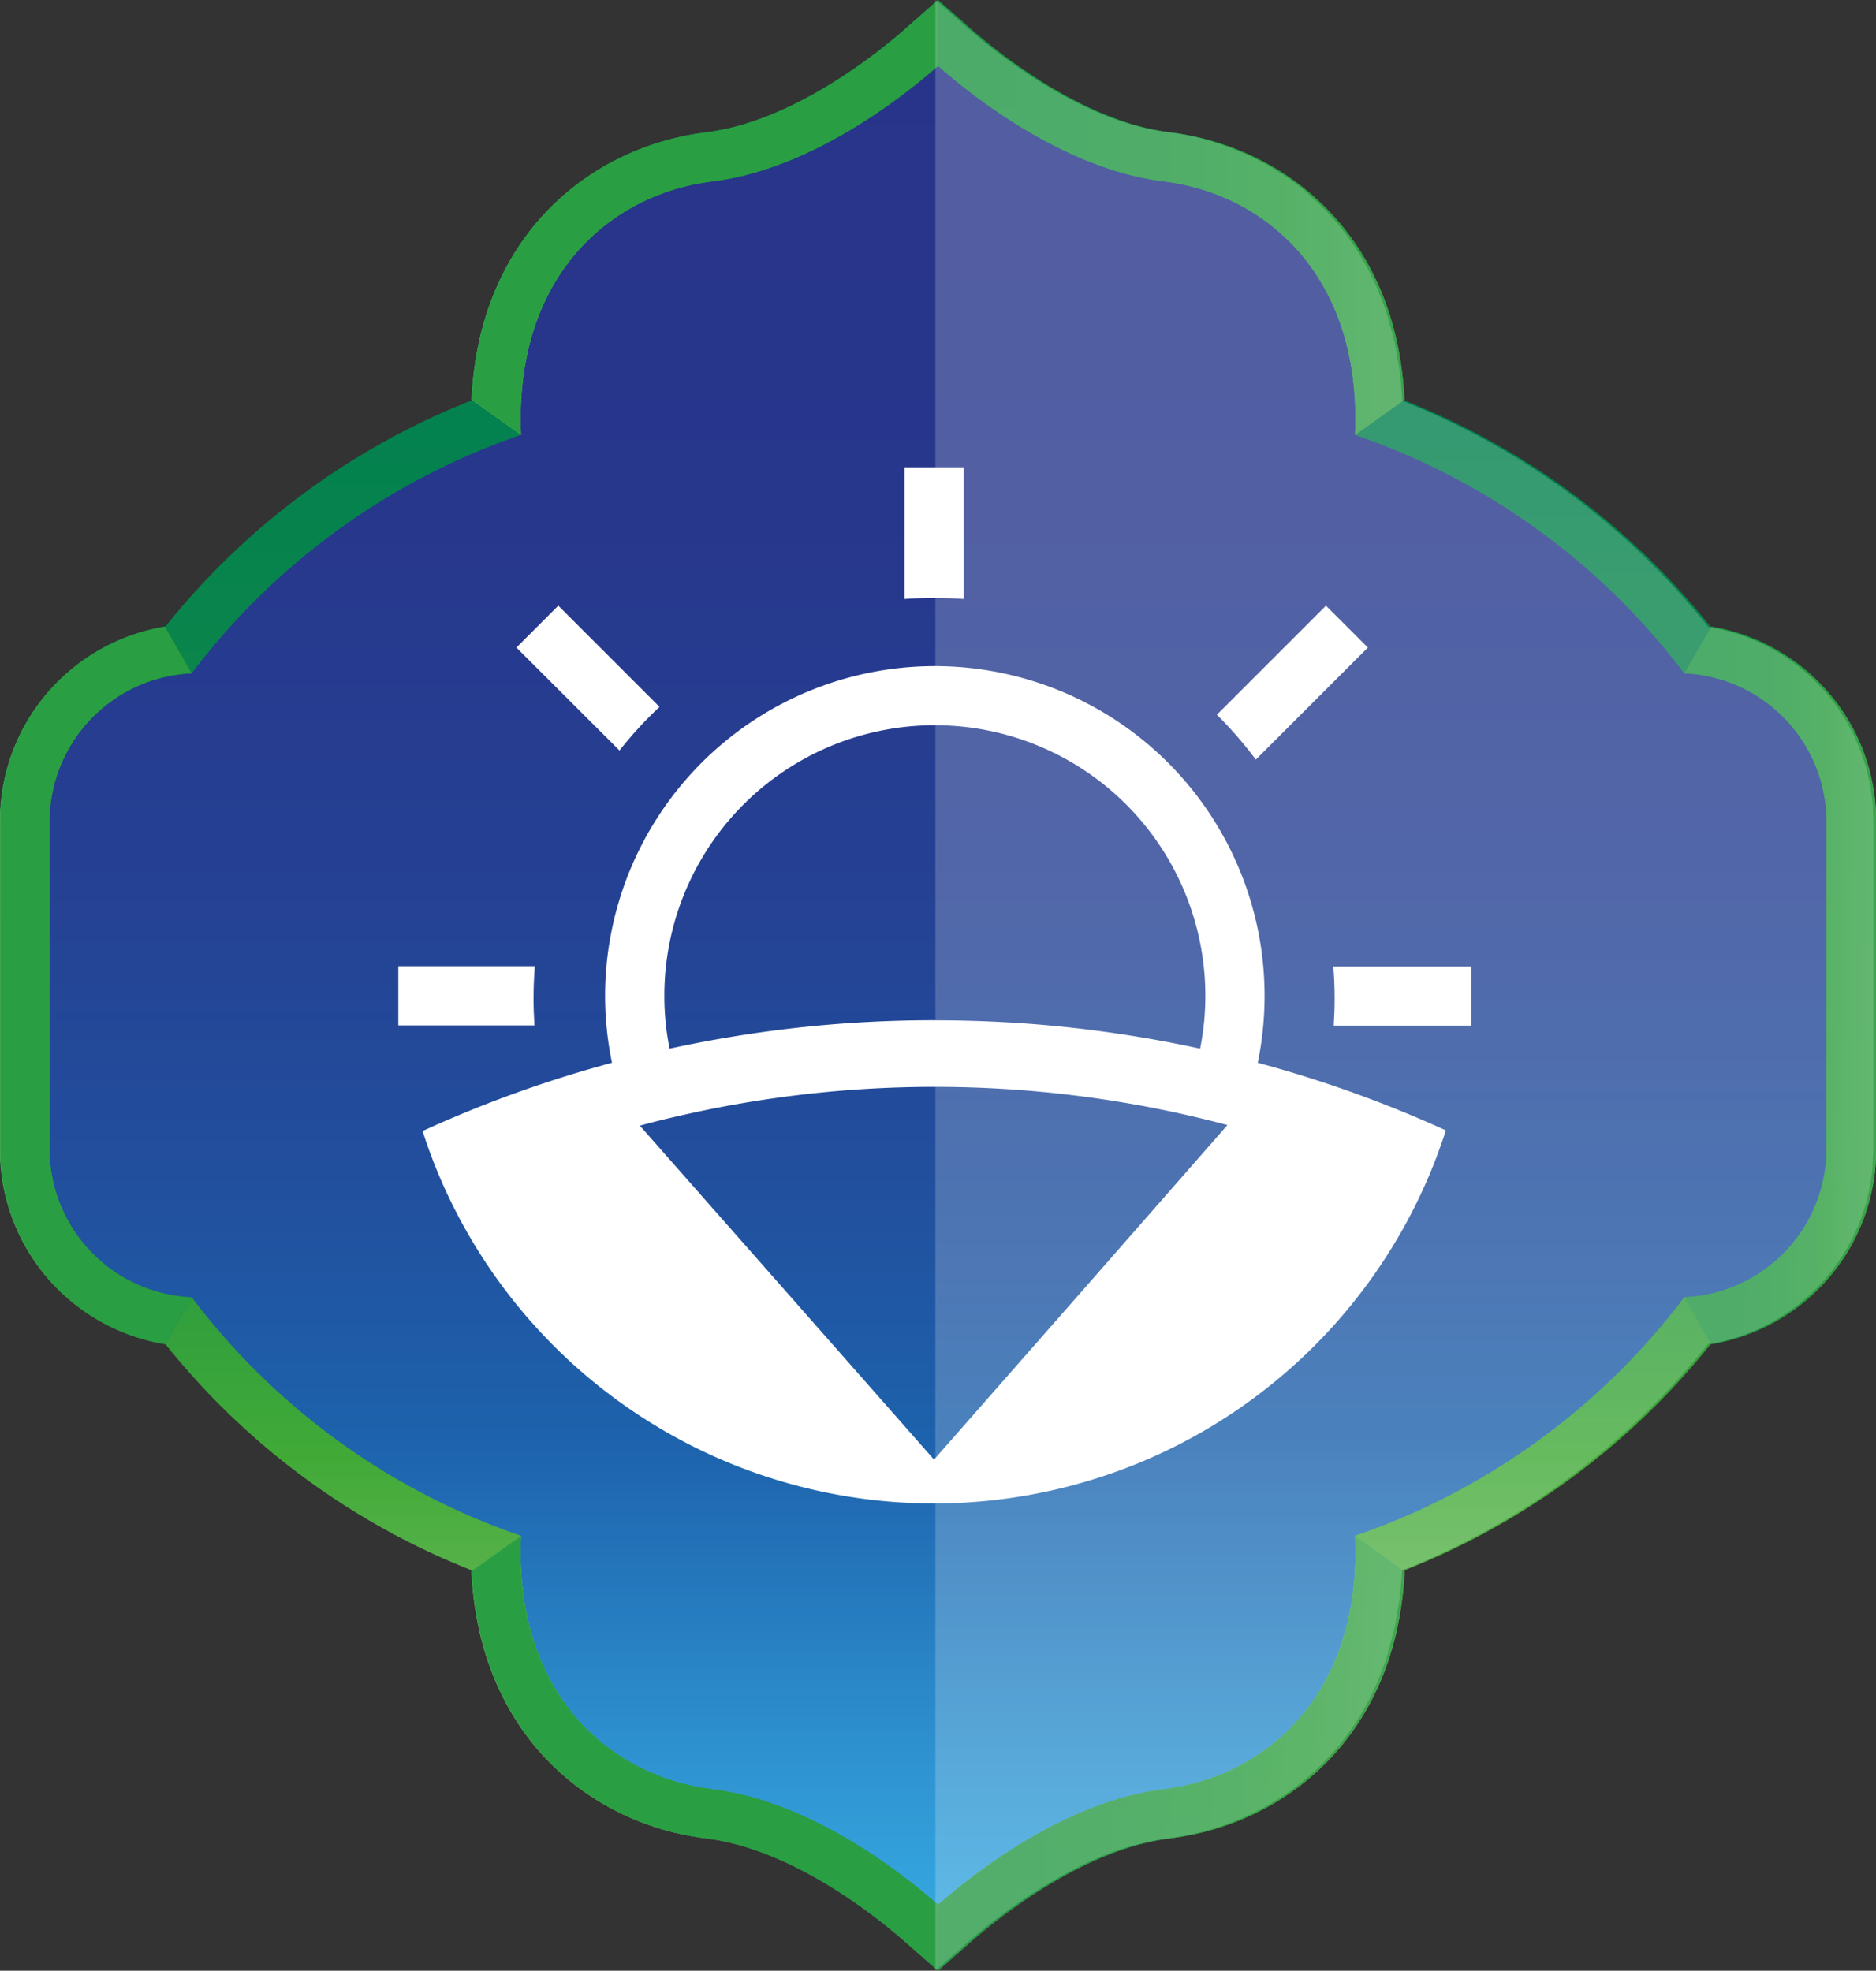
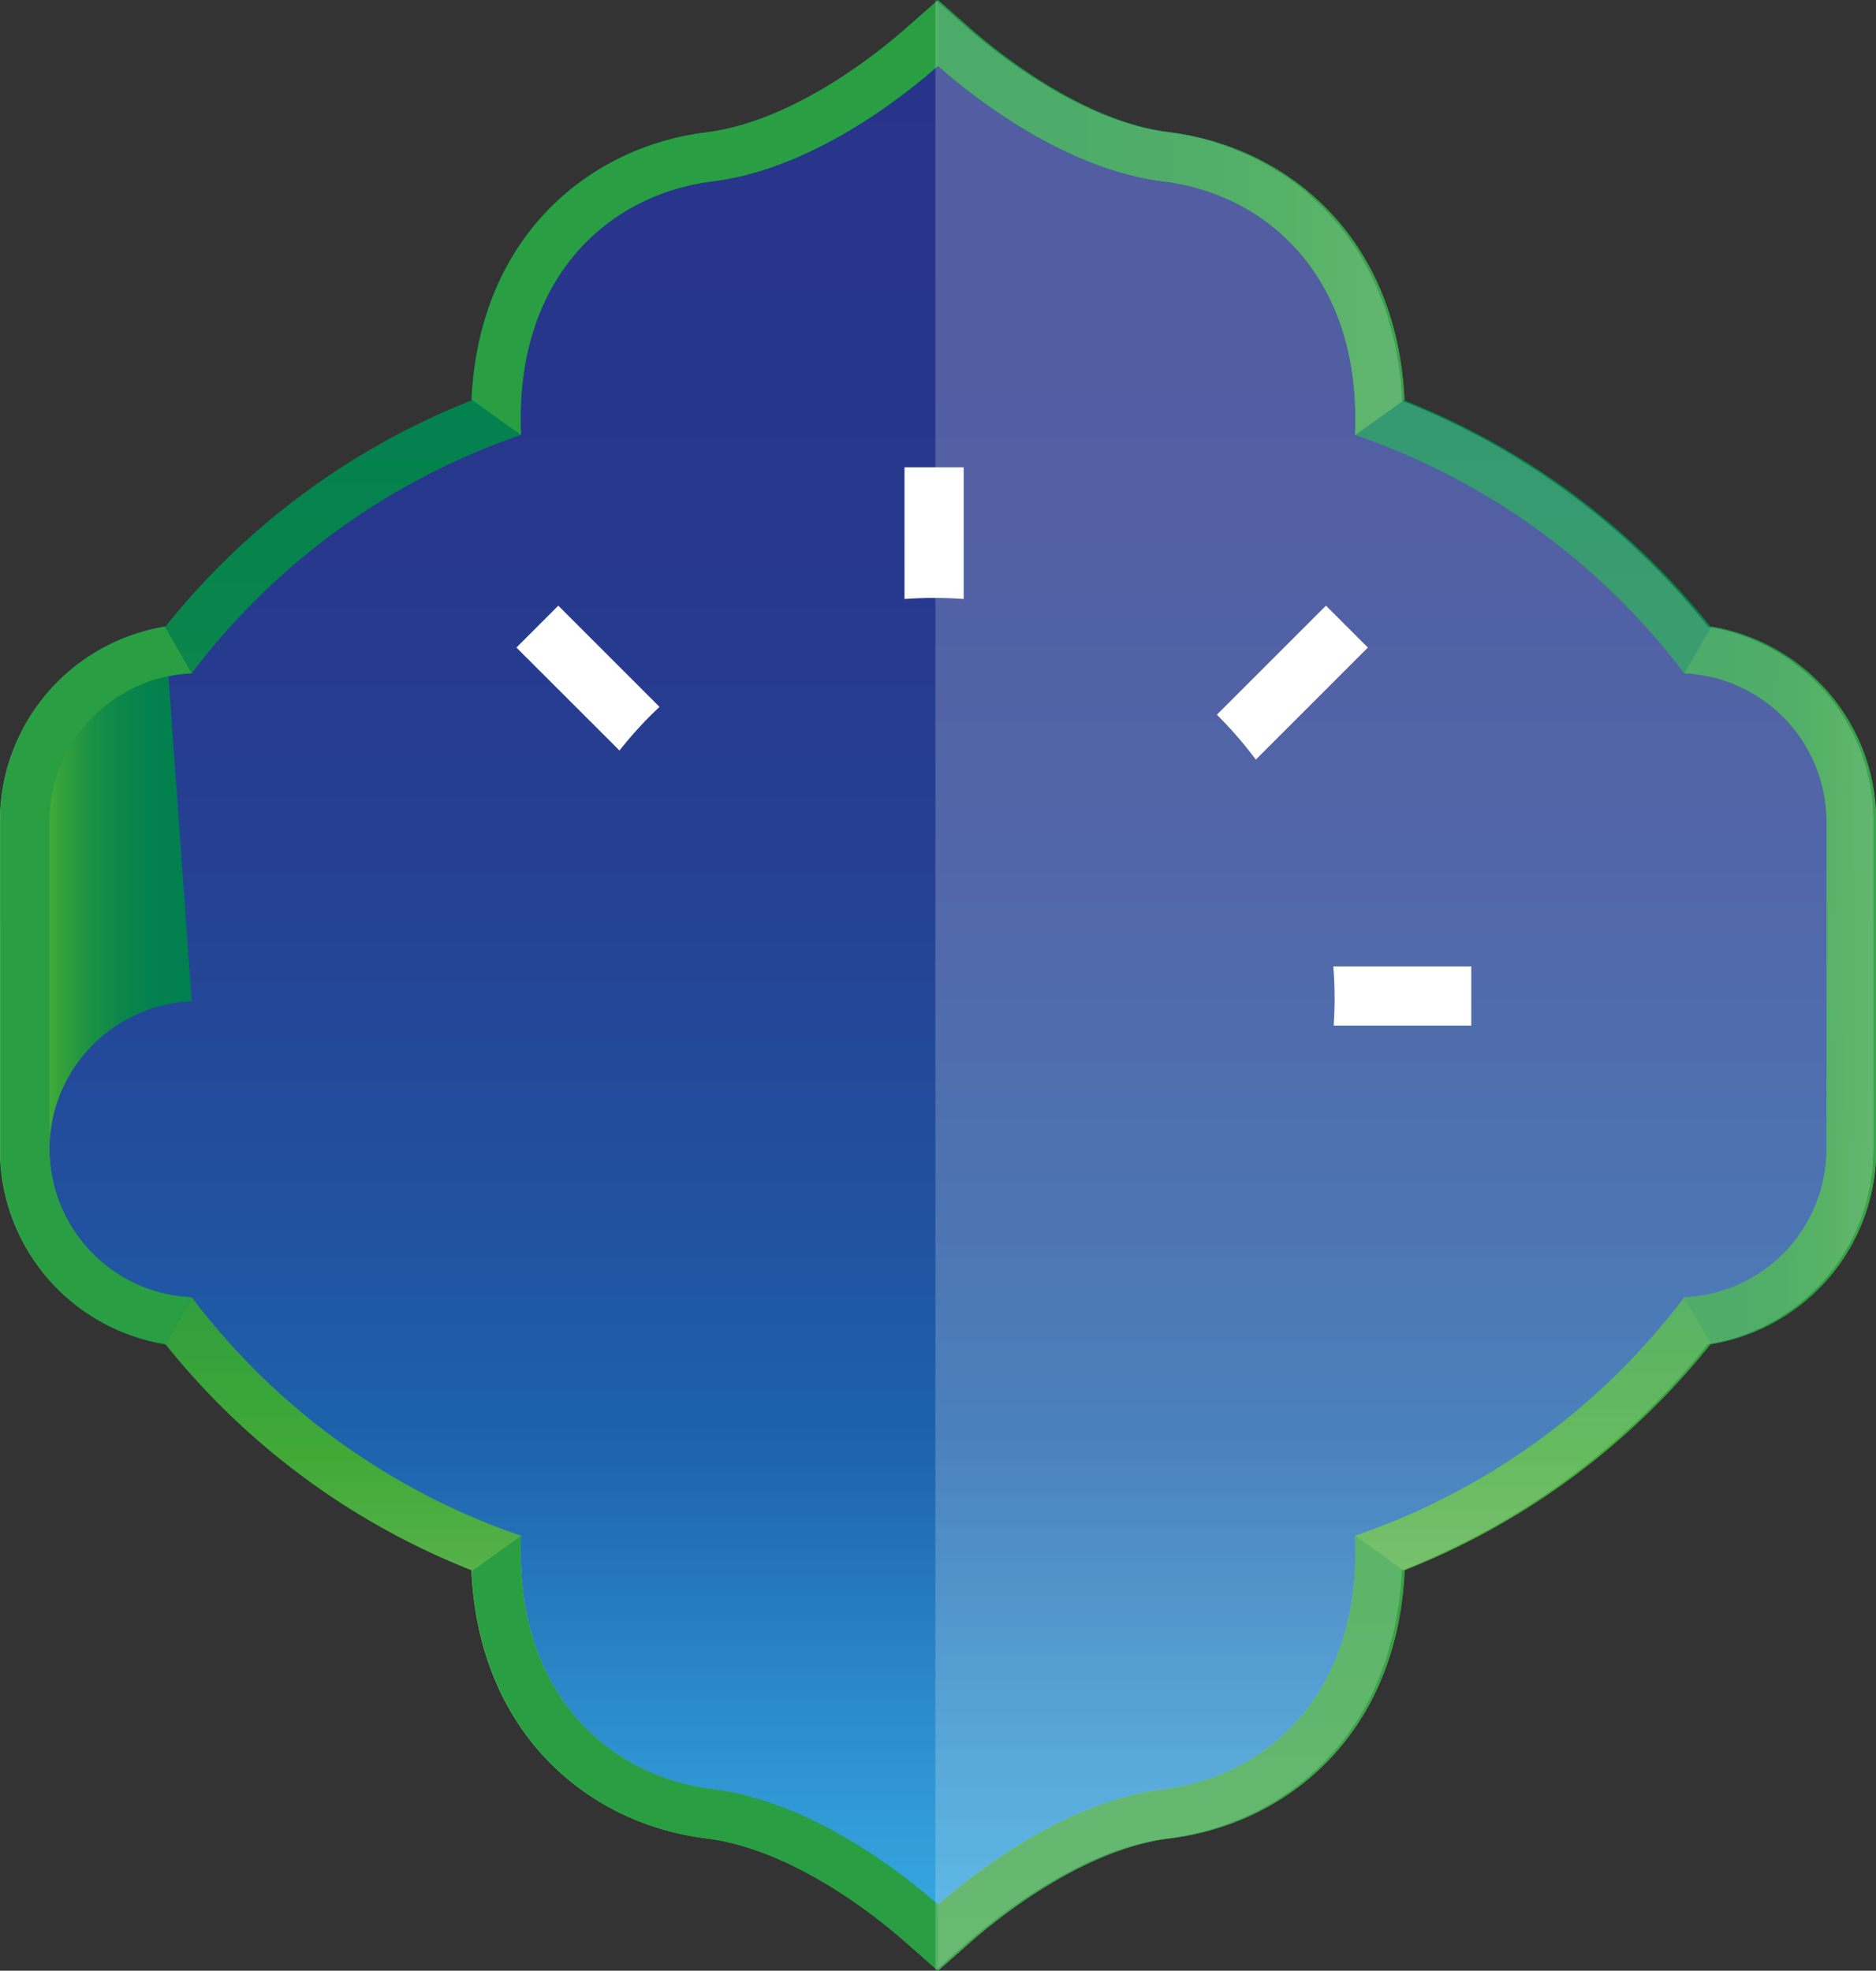
<svg xmlns="http://www.w3.org/2000/svg" xmlns:xlink="http://www.w3.org/1999/xlink" id="Layer_1" data-name="Layer 1" viewBox="0 0 395.53 415.56">
  <rect x="0" y="0" width="395.53" height="415.56" fill="#333333" stroke="none" />
  <defs>
    <style>.cls-1{fill:url(#New_Gradient_Swatch_4);}.cls-2{fill:url(#linear-gradient);}.cls-3{fill:url(#linear-gradient-2);}.cls-4{fill:url(#linear-gradient-3);}.cls-5{fill:url(#linear-gradient-4);}.cls-6{opacity:0.76;}.cls-7{fill:url(#linear-gradient-5);}.cls-8{fill:url(#linear-gradient-6);}.cls-9{fill:url(#linear-gradient-7);}.cls-10{fill:#2a9e42;}.cls-11,.cls-12{fill:#fff;}.cls-11{opacity:0.2;}</style>
    <linearGradient id="New_Gradient_Swatch_4" x1="225" y1="423.07" x2="225" y2="26.93" gradientUnits="userSpaceOnUse">
      <stop offset="0" stop-color="#35a8e0" />
      <stop offset="0.08" stop-color="#2f95d2" />
      <stop offset="0.25" stop-color="#1e64ae" />
      <stop offset="0.26" stop-color="#1d62ac" />
      <stop offset="0.38" stop-color="#21519f" />
      <stop offset="0.55" stop-color="#254193" />
      <stop offset="0.75" stop-color="#27378c" />
      <stop offset="1" stop-color="#28348a" />
    </linearGradient>
    <linearGradient id="linear-gradient" x1="225" y1="432.78" x2="225" y2="17.22" gradientUnits="userSpaceOnUse">
      <stop offset="0" stop-color="#94c67d" />
      <stop offset="0.07" stop-color="#81c06d" />
      <stop offset="0.22" stop-color="#50af44" />
      <stop offset="0.26" stop-color="#41aa37" />
      <stop offset="0.32" stop-color="#34a13c" />
      <stop offset="0.46" stop-color="#1d9244" />
      <stop offset="0.61" stop-color="#0d874a" />
      <stop offset="0.78" stop-color="#03814e" />
      <stop offset="1" stop-color="#007f4f" />
    </linearGradient>
    <linearGradient id="linear-gradient-2" x1="126.67" y1="63.08" x2="225" y2="63.08" xlink:href="#linear-gradient" />
    <linearGradient id="linear-gradient-3" x1="126.67" y1="-803.79" x2="225" y2="-803.79" gradientTransform="matrix(1, 0, 0, -1, 0, -416.87)" xlink:href="#linear-gradient" />
    <linearGradient id="linear-gradient-4" x1="27.23" y1="225" x2="67.65" y2="225" xlink:href="#linear-gradient" />
    <linearGradient id="linear-gradient-5" x1="-3488.28" y1="63.08" x2="-3389.95" y2="63.08" gradientTransform="matrix(-1, 0, 0, 1, -3164.95, 0)" xlink:href="#linear-gradient" />
    <linearGradient id="linear-gradient-6" x1="-3488.28" y1="-803.79" x2="-3389.95" y2="-803.79" gradientTransform="translate(-3164.95 -416.87) rotate(180)" xlink:href="#linear-gradient" />
    <linearGradient id="linear-gradient-7" x1="-3587.72" y1="225" x2="-3547.3" y2="225" gradientTransform="matrix(-1, 0, 0, 1, -3164.95, 0)" xlink:href="#linear-gradient" />
  </defs>
  <path class="cls-1" d="M385.74,157.79a149.7,149.7,0,0,0-70.93-51.35c1.55-34.08-19.15-51.93-41.19-54.62-21.31-2.61-41-18.17-48.62-24.89-7.62,6.72-27.31,22.28-48.63,24.89-22,2.69-42.73,20.54-41.19,54.62a149.7,149.7,0,0,0-70.93,51.35A32,32,0,0,0,33.61,189.7v70.6a32,32,0,0,0,30.64,31.91,149.7,149.7,0,0,0,70.93,51.35c-1.54,34.08,19.16,51.93,41.19,54.62,21.32,2.61,41,18.17,48.63,24.89,7.62-6.72,27.31-22.28,48.62-24.89,22-2.69,42.74-20.54,41.19-54.62a149.7,149.7,0,0,0,70.93-51.35,32.06,32.06,0,0,0,30.65-31.91V189.7A32.06,32.06,0,0,0,385.74,157.79Z" transform="translate(-27.23 -17.22)" />
  <path class="cls-2" d="M387.84,149.32a155.88,155.88,0,0,0-64.49-47.65c-1.59-35-25.27-53.6-49.48-56.54-18.54-2.27-36.82-17.3-42-21.83L225,17.22l-6.91,6.08c-5.14,4.53-23.42,19.56-42,21.83-24.21,2.94-47.91,21.54-49.48,56.54a155.88,155.88,0,0,0-64.49,47.65,41.56,41.56,0,0,0-34.93,41.12v69.12a41.56,41.56,0,0,0,34.93,41.12,155.88,155.88,0,0,0,64.49,47.65c1.57,35,25.27,53.6,49.48,56.54,18,2.22,35.36,16,42,21.83l6.91,6.08,6.89-6.08c5.16-4.53,23.44-19.56,42-21.83,24.23-2.94,47.91-21.54,49.5-56.54a155.88,155.88,0,0,0,64.49-47.65,41.56,41.56,0,0,0,34.93-41.12V190.44A41.56,41.56,0,0,0,387.84,149.32Zm24.49,110.24a31.33,31.33,0,0,1-30,31.21,146.33,146.33,0,0,1-69.42,50.29c1.51,33.35-18.76,50.83-40.32,53.46-20.87,2.56-40.14,17.79-47.6,24.36-7.46-6.57-26.73-21.8-47.6-24.36-21.56-2.63-41.83-20.11-40.32-53.46a146.33,146.33,0,0,1-69.42-50.29,31.33,31.33,0,0,1-30-31.21V190.44a31.38,31.38,0,0,1,30-31.24,146.48,146.48,0,0,1,69.42-50.26c-1.51-33.35,18.76-50.83,40.32-53.46,20.87-2.56,40.14-17.79,47.6-24.36,7.46,6.57,26.73,21.8,47.6,24.36,21.56,2.63,41.83,20.11,40.32,53.46a146.48,146.48,0,0,1,69.42,50.26,31.38,31.38,0,0,1,30,31.24Z" transform="translate(-27.23 -17.22)" />
-   <path class="cls-3" d="M176.13,45.13C152,48.07,128.3,66.61,126.67,101.5l10.41,7.44h0c-1.51-33.35,18.76-50.83,40.32-53.46,20.87-2.56,40.14-17.79,47.6-24.36V17.22l-6.91,6.08C213,27.83,194.67,42.86,176.13,45.13Z" transform="translate(-27.23 -17.22)" />
  <path class="cls-4" d="M176.13,404.88c-24.17-2.95-47.83-21.49-49.46-56.38l10.41-7.44h0c-1.51,33.35,18.76,50.83,40.32,53.46,20.87,2.56,40.14,17.79,47.6,24.36v13.9l-6.91-6.08C213,422.17,194.67,407.14,176.13,404.88Z" transform="translate(-27.23 -17.22)" />
-   <path class="cls-5" d="M67.65,290.79v0a31.34,31.34,0,0,1-30-31.21V190.44a31.39,31.39,0,0,1,30-31.24L62,149.36a41.56,41.56,0,0,0-34.73,41.08v69.12A41.56,41.56,0,0,0,62,300.64Z" transform="translate(-27.23 -17.22)" />
+   <path class="cls-5" d="M67.65,290.79v0a31.34,31.34,0,0,1-30-31.21a31.39,31.39,0,0,1,30-31.24L62,149.36a41.56,41.56,0,0,0-34.73,41.08v69.12A41.56,41.56,0,0,0,62,300.64Z" transform="translate(-27.23 -17.22)" />
  <g class="cls-6">
    <path class="cls-7" d="M273.87,45.13C298,48.07,321.7,66.61,323.33,101.5l-10.41,7.44h0c1.51-33.35-18.76-50.83-40.32-53.46-20.87-2.56-40.14-17.79-47.6-24.36V17.22l6.91,6.08C237.05,27.83,255.33,42.86,273.87,45.13Z" transform="translate(-27.23 -17.22)" />
-     <path class="cls-8" d="M273.87,404.88c24.17-2.95,47.83-21.49,49.46-56.38l-10.41-7.44h0c1.51,33.35-18.76,50.83-40.32,53.46-20.87,2.56-40.14,17.79-47.6,24.36v13.9l6.91-6.08C237.05,422.17,255.33,407.14,273.87,404.88Z" transform="translate(-27.23 -17.22)" />
    <path class="cls-9" d="M382.35,290.79v0a31.34,31.34,0,0,0,30-31.21V190.44a31.39,31.39,0,0,0-30-31.24l5.69-9.84a41.56,41.56,0,0,1,34.73,41.08v69.12A41.56,41.56,0,0,1,388,300.64Z" transform="translate(-27.23 -17.22)" />
  </g>
  <path class="cls-10" d="M176.13,45.12c-24.17,3-47.83,21.49-49.46,56.38l10.41,7.44h0c-1.51-33.35,18.76-50.83,40.32-53.46,20.87-2.56,40.14-17.79,47.6-24.36V17.22l-6.91,6.08C213,27.83,194.67,42.86,176.13,45.12Z" transform="translate(-27.23 -17.22)" />
  <path class="cls-10" d="M176.13,404.88c-24.17-2.95-47.83-21.49-49.46-56.38l10.41-7.44h0c-1.51,33.35,18.76,50.83,40.32,53.46,20.87,2.56,40.14,17.79,47.6,24.36v13.9l-6.91-6.08C213,422.17,194.67,407.14,176.13,404.88Z" transform="translate(-27.23 -17.22)" />
  <path class="cls-10" d="M67.65,290.79v0a31.34,31.34,0,0,1-30-31.21V190.44a31.39,31.39,0,0,1,30-31.24L62,149.36a41.56,41.56,0,0,0-34.73,41.08v69.12A41.56,41.56,0,0,0,62,300.64Z" transform="translate(-27.23 -17.22)" />
  <g class="cls-6">
    <path class="cls-10" d="M273.87,45.12c24.17,3,47.83,21.49,49.46,56.38l-10.41,7.44h0c1.51-33.35-18.76-50.83-40.32-53.46-20.87-2.56-40.14-17.79-47.6-24.36V17.22l6.91,6.08C237.05,27.83,255.33,42.86,273.87,45.12Z" transform="translate(-27.23 -17.22)" />
    <path class="cls-10" d="M273.87,404.88c24.17-2.95,47.83-21.49,49.46-56.38l-10.41-7.44h0c1.51,33.35-18.76,50.83-40.32,53.46-20.87,2.56-40.14,17.79-47.6,24.36v13.9l6.91-6.08C237.05,422.17,255.33,407.14,273.87,404.88Z" transform="translate(-27.23 -17.22)" />
    <path class="cls-10" d="M382.35,290.79v0a31.34,31.34,0,0,0,30-31.21V190.44a31.39,31.39,0,0,0-30-31.24l5.69-9.84a41.56,41.56,0,0,1,34.73,41.08v69.12A41.56,41.56,0,0,1,388,300.64Z" transform="translate(-27.23 -17.22)" />
  </g>
  <path class="cls-11" d="M224.45,432.78l5.24-4.61,1.67-1.47a120,120,0,0,1,9.65-7.59c.61-.43,1.24-.87,1.89-1.31,2.09-1.42,4.37-2.87,6.8-4.26,2.11-1.22,4.31-2.39,6.61-3.46a57.26,57.26,0,0,1,17-5.2,57.19,57.19,0,0,0,17.7-5.15,54.14,54.14,0,0,0,26.78-28.2c.07-.19.13-.39.21-.57.61-1.5,1.19-3,1.7-4.63.19-.61.32-1.26.5-1.88.34-1.22.7-2.42,1-3.7s.45-2.46.65-3.7c.12-.76.29-1.47.39-2.24.27-2.1.47-4.25.57-6.48a156,156,0,0,0,64.5-47.65,41.49,41.49,0,0,0,27.2-16.91l.09-.14c.66-.93,1.29-1.89,1.87-2.87.09-.15.16-.32.25-.47.51-.89,1-1.79,1.45-2.72.09-.2.17-.42.26-.62.41-.9.81-1.8,1.16-2.72.12-.32.2-.66.32-1,.28-.83.57-1.66.81-2.51.11-.39.17-.79.27-1.18.2-.81.41-1.62.56-2.44.08-.46.12-.92.18-1.38.12-.78.25-1.56.32-2.36,0-.49,0-1,.07-1.5,0-.77.11-1.54.11-2.32V190.44c0-.74-.06-1.47-.1-2.2,0-.54,0-1.09-.08-1.63-.06-.74-.19-1.48-.3-2.21-.07-.51-.11-1-.2-1.52-.14-.77-.34-1.53-.53-2.29-.1-.44-.18-.89-.3-1.33-.22-.8-.5-1.58-.77-2.36-.12-.38-.22-.76-.36-1.13-.33-.87-.71-1.72-1.09-2.57-.12-.25-.21-.52-.33-.77-.44-.92-.93-1.81-1.44-2.7l-.26-.49c-.56-.94-1.16-1.86-1.79-2.75-.06-.09-.11-.18-.17-.26-.69-1-1.42-1.9-2.18-2.8l0,0a41.54,41.54,0,0,0-24.78-14h0l-.19-.05a156,156,0,0,0-64.5-47.64c-.1-2.23-.3-4.39-.57-6.48-.1-.77-.27-1.49-.39-2.24-.2-1.24-.38-2.51-.65-3.7s-.63-2.44-1-3.64c-.19-.64-.33-1.31-.52-1.94-.49-1.54-1-3-1.64-4.45-.1-.25-.17-.51-.27-.75-.69-1.63-1.44-3.19-2.24-4.7,0,0,0-.09-.07-.13A53.87,53.87,0,0,0,303,58.09L303,58c-1.15-1-2.35-1.91-3.57-2.79-.08-.06-.14-.12-.22-.17-1.13-.8-2.29-1.54-3.47-2.25l-.52-.34c-1.12-.65-2.26-1.24-3.41-1.81-.25-.13-.5-.28-.75-.4-1.05-.5-2.12-.93-3.19-1.37-.37-.15-.74-.33-1.12-.47-1-.37-1.93-.67-2.91-1-.5-.16-1-.35-1.49-.5a58.54,58.54,0,0,0-9-1.84c-18.54-2.26-36.82-17.29-42-21.82l-6.91-6.08h0V432.78Z" transform="translate(-27.23 -17.22)" />
-   <path class="cls-12" d="M293.85,227.2a69.52,69.52,0,1,0-137.59,14.13,254.47,254.47,0,0,0-39.93,14.39,110.29,110.29,0,0,0,4.47,11.68,113.34,113.34,0,0,0,206.79-.12,112,112,0,0,0,4.48-11.7,255.66,255.66,0,0,0-39.66-14.25A70,70,0,0,0,293.85,227.2Zm-38.39,62.15L224.16,325l-31.82-36.13-30.2-34.28c3.58-1,7.2-1.84,10.83-2.64a240.58,240.58,0,0,1,102.71,0q5.2,1.14,10.34,2.51Zm-31.12-57a261.9,261.9,0,0,0-55.94,6,56.35,56.35,0,0,1-1.1-11.17,57,57,0,1,1,114.06,0,56.35,56.35,0,0,1-1.1,11.17A261.72,261.72,0,0,0,224.34,232.37Z" transform="translate(-27.23 -17.22)" />
  <path class="cls-12" d="M166.28,166.28l-21.34-21.35-8.83,8.84,21.73,21.71A83.45,83.45,0,0,1,166.28,166.28Z" transform="translate(-27.23 -17.22)" />
  <path class="cls-12" d="M315.63,153.77l-8.84-8.84-23,23A84.82,84.82,0,0,1,292,177.4Z" transform="translate(-27.23 -17.22)" />
  <path class="cls-12" d="M230.41,143.53V115.75H217.93v27.78q3.09-.22,6.24-.23C226.27,143.3,228.34,143.38,230.41,143.53Z" transform="translate(-27.23 -17.22)" />
-   <path class="cls-12" d="M139.72,227.75c0-2.28.09-4.55.28-6.79H111.21v12.48h28.7C139.79,231.56,139.72,229.66,139.72,227.75Z" transform="translate(-27.23 -17.22)" />
  <path class="cls-12" d="M308.34,221c.19,2.24.28,4.51.28,6.79,0,1.91-.07,3.81-.19,5.69h29V221Z" transform="translate(-27.23 -17.22)" />
</svg>